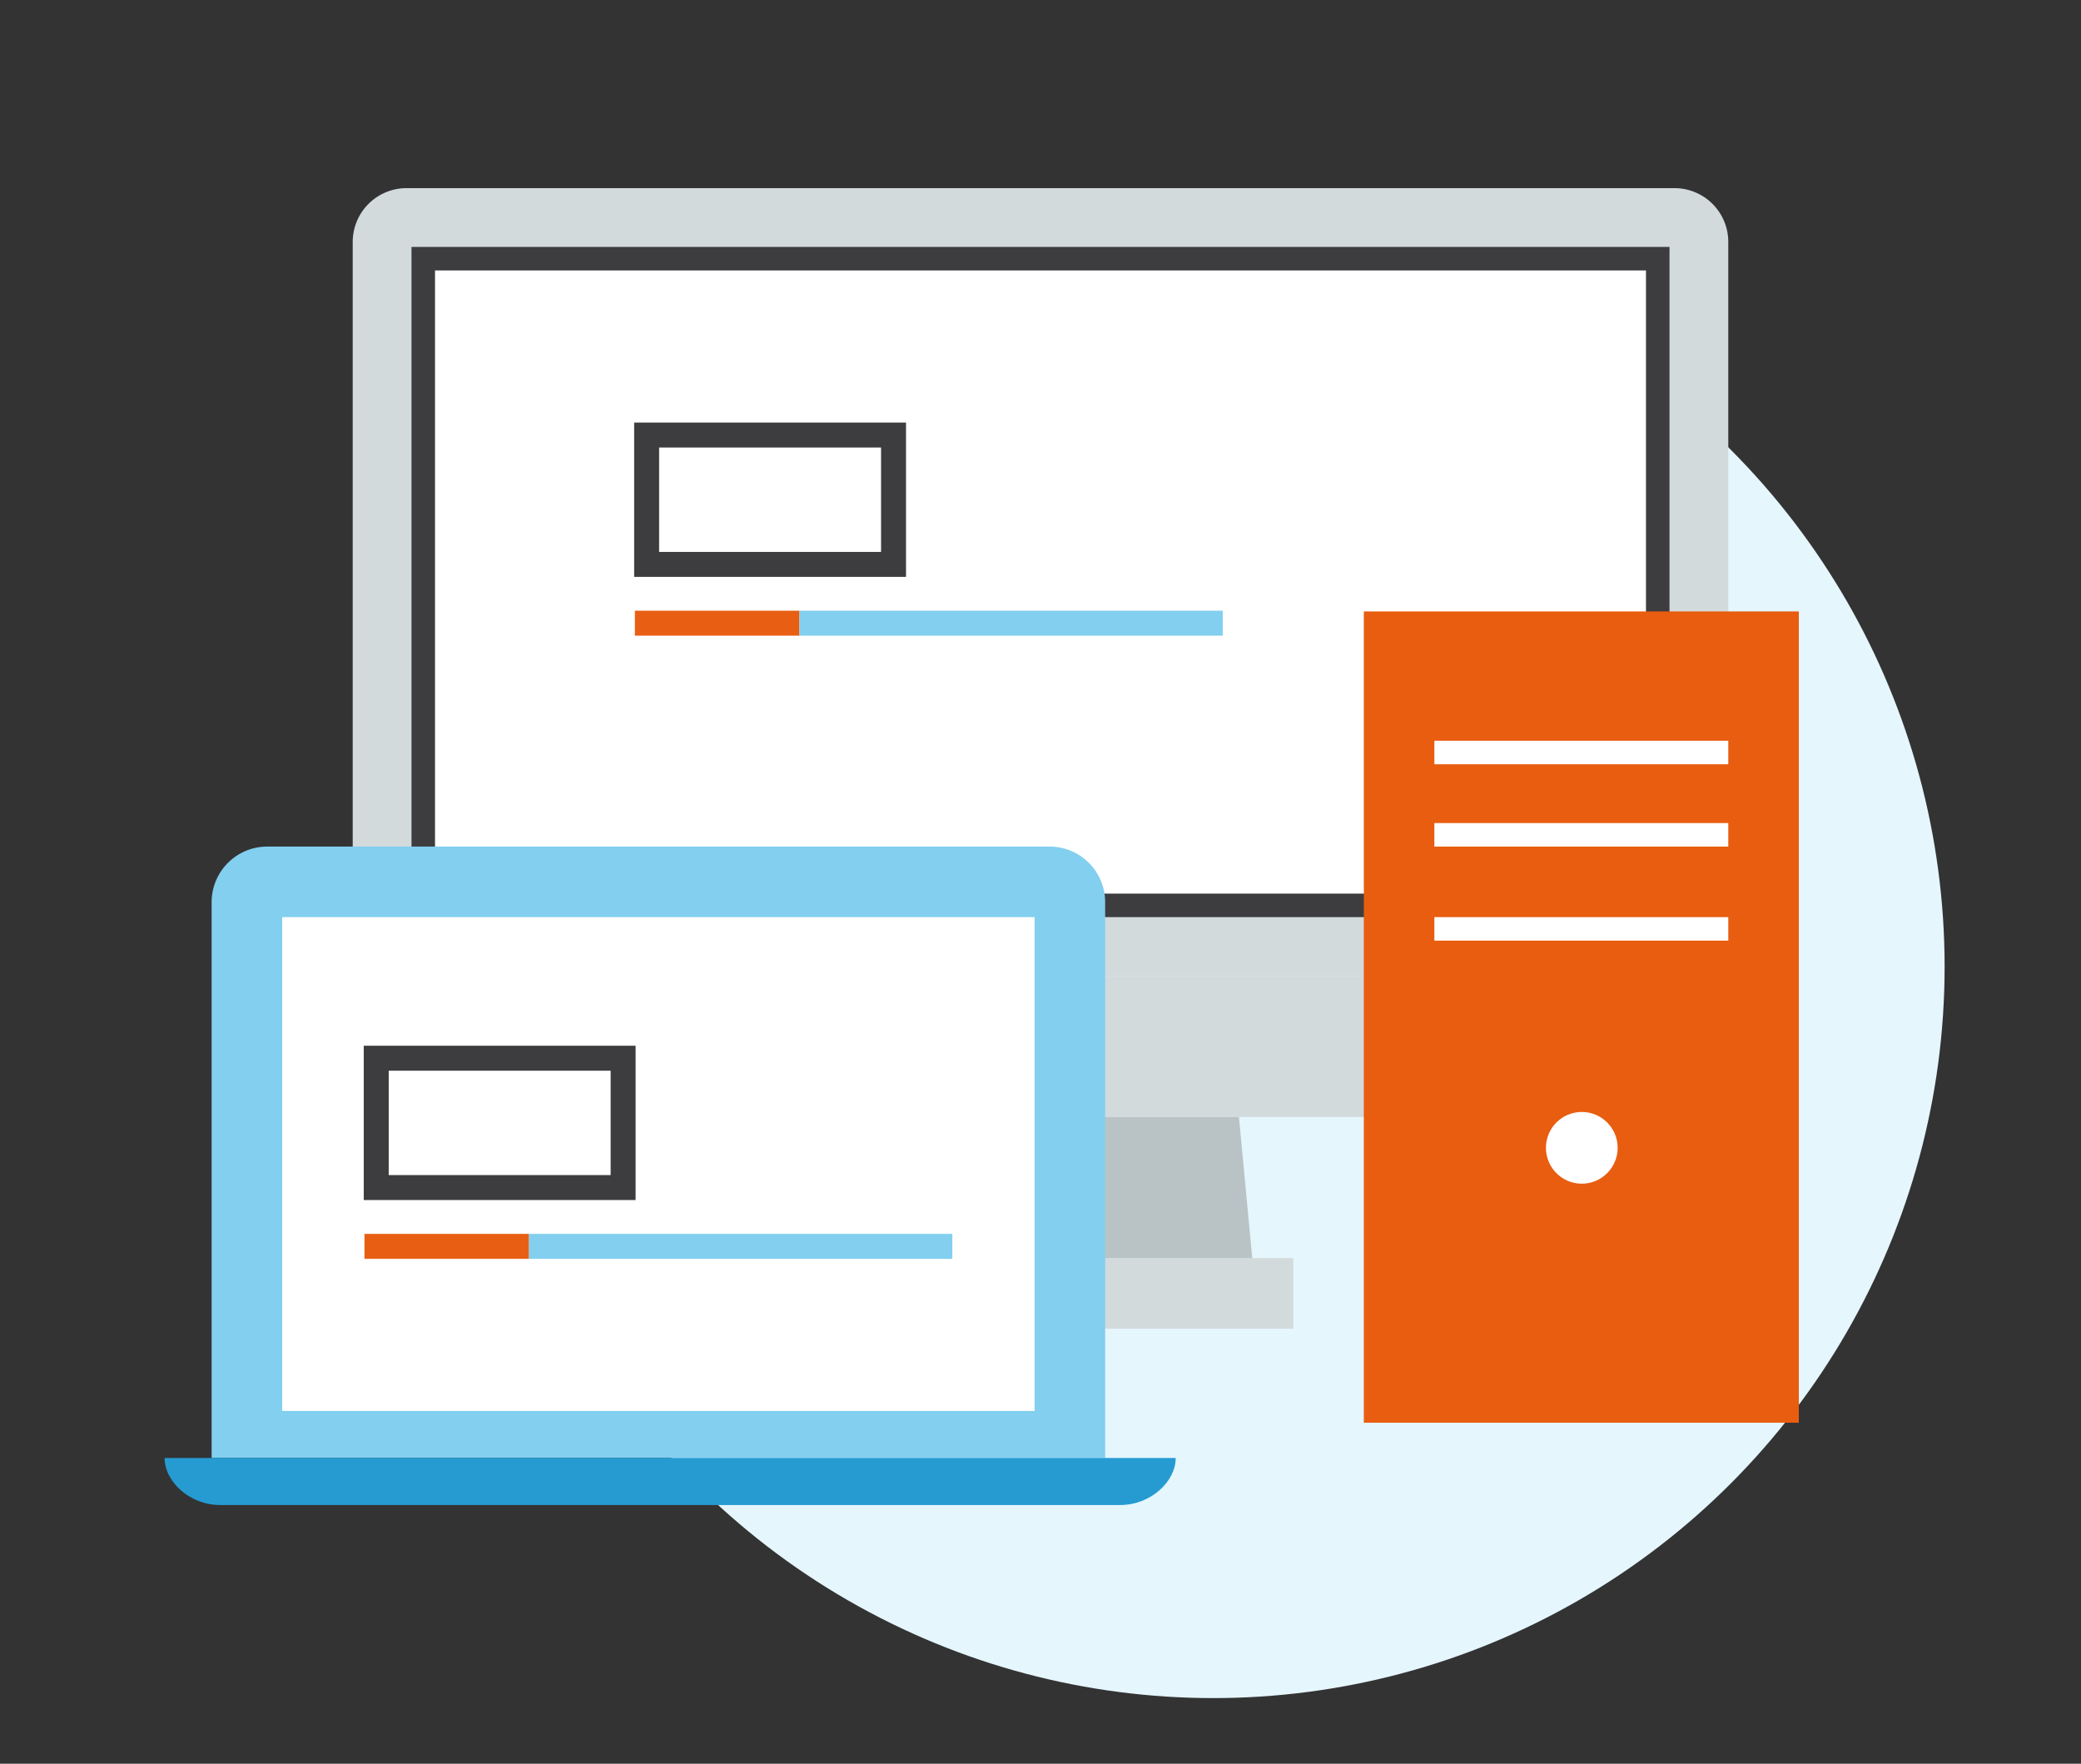
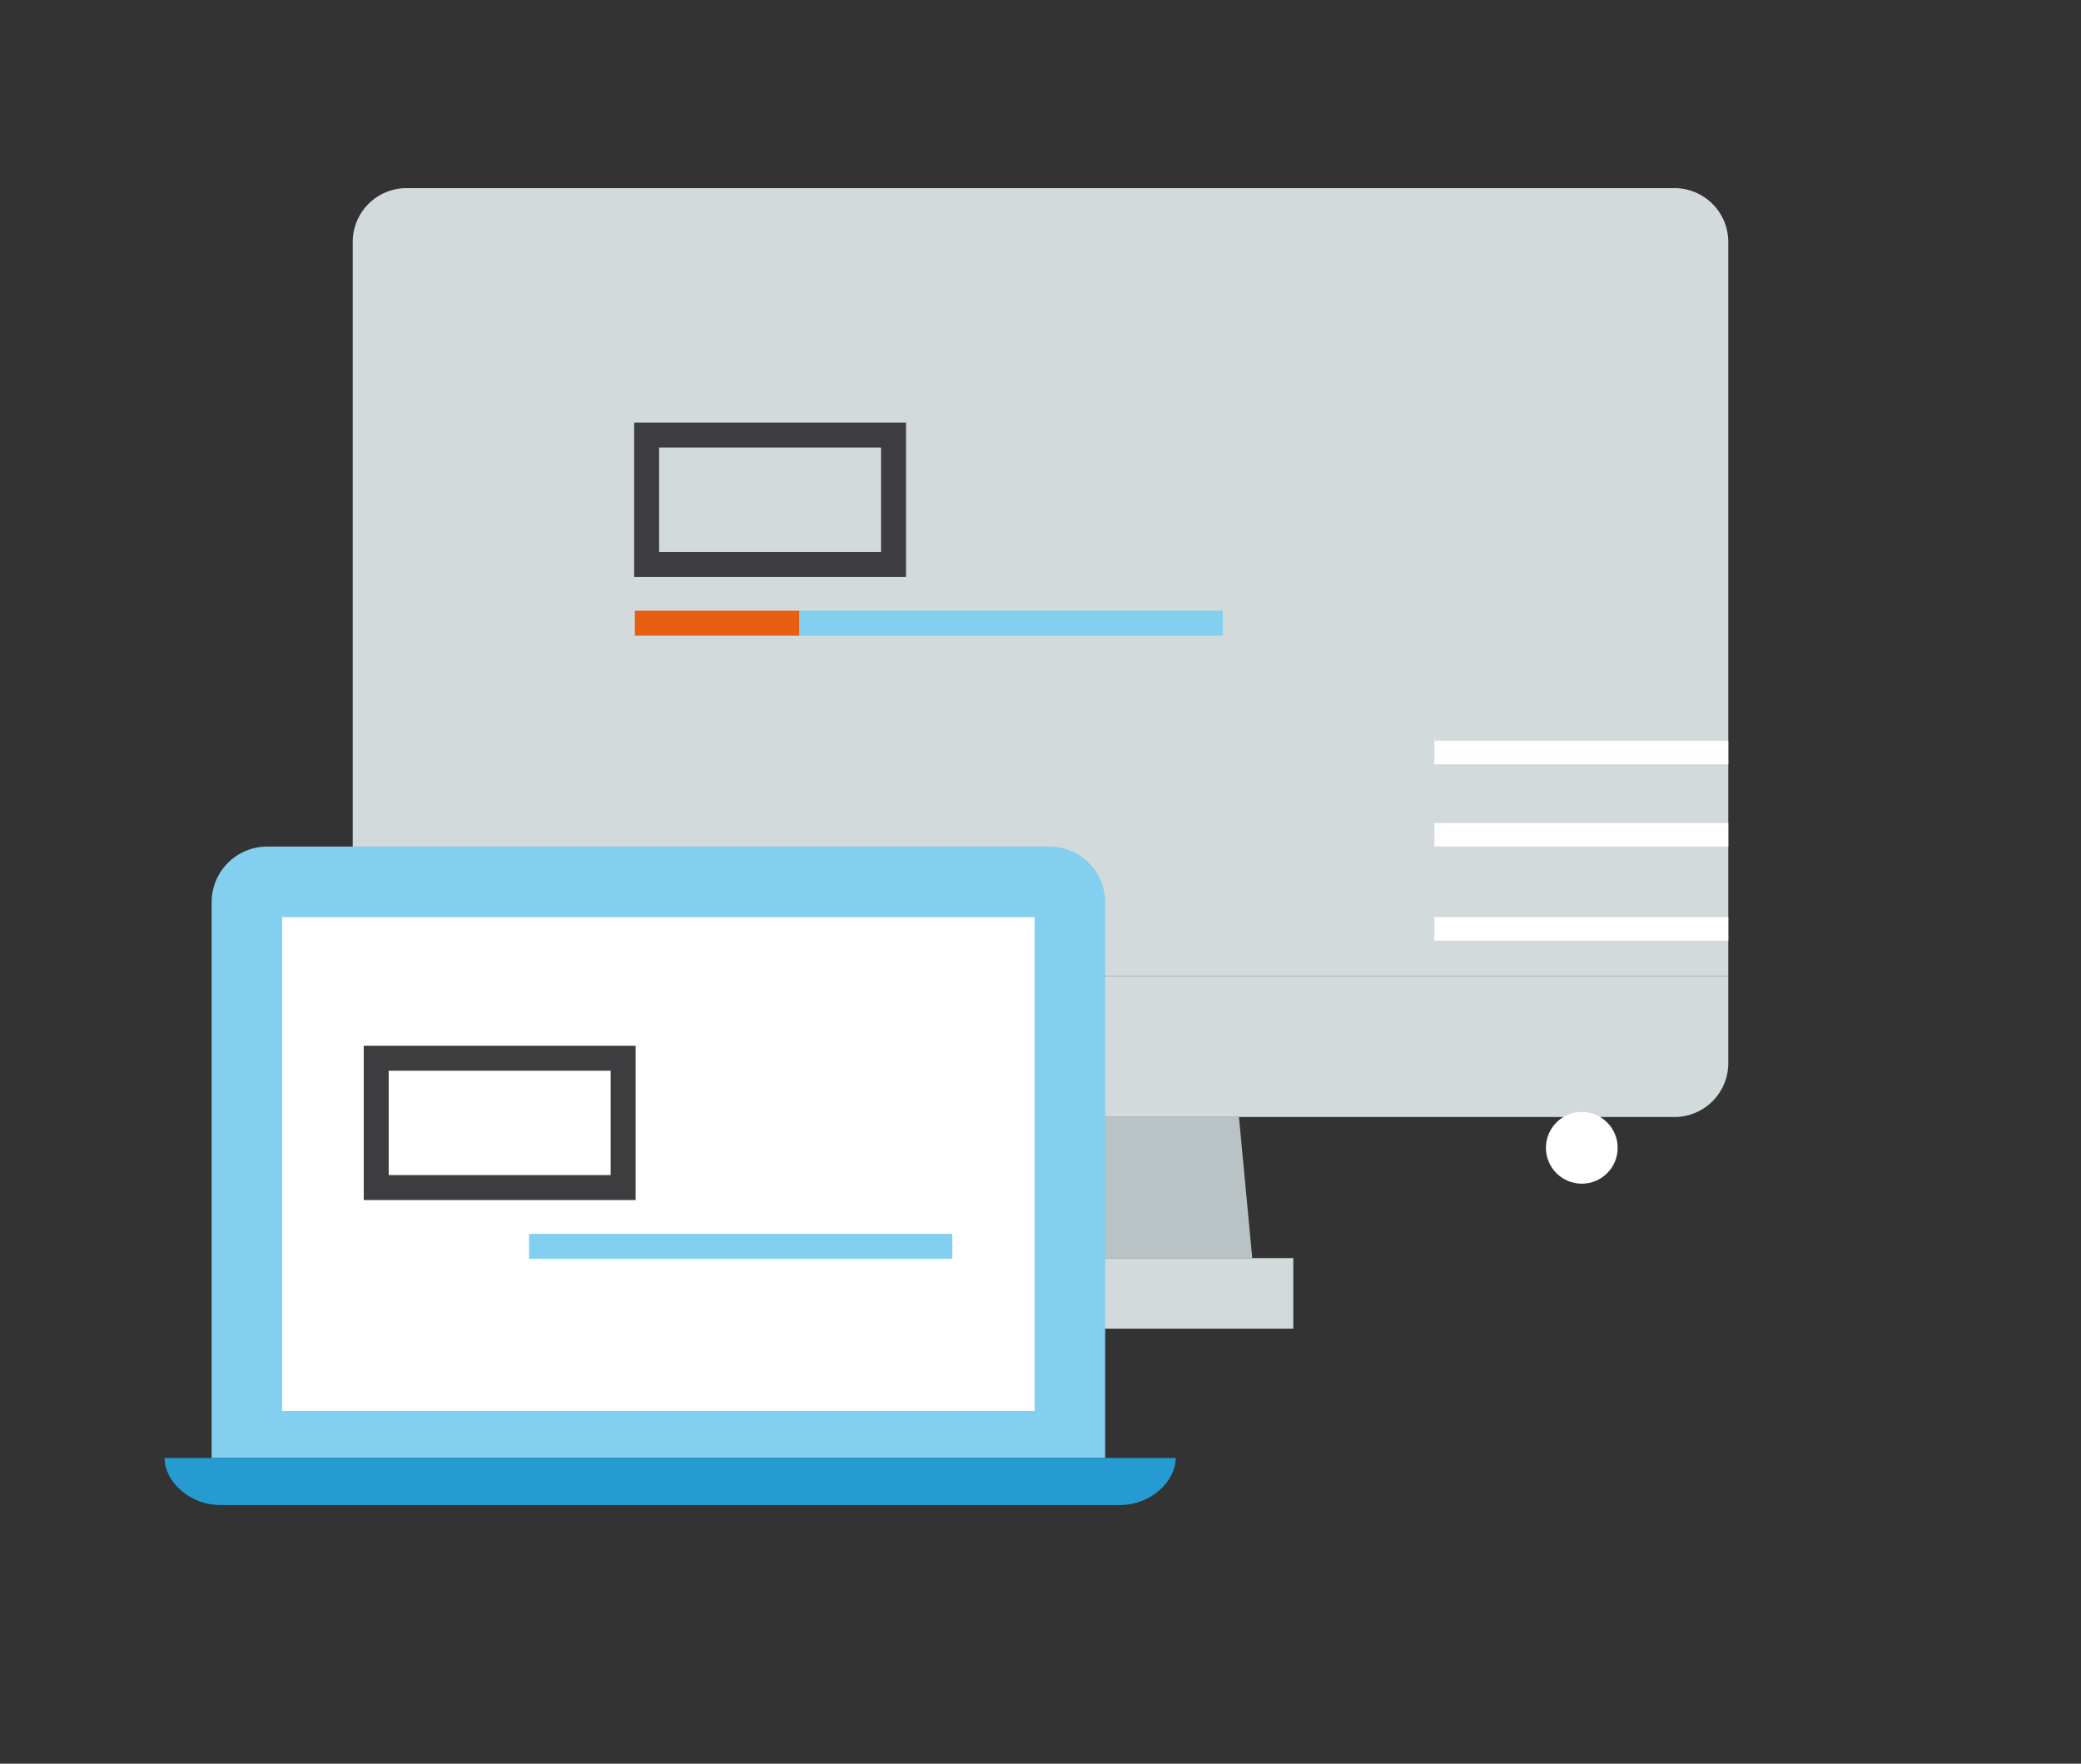
<svg xmlns="http://www.w3.org/2000/svg" width="177" height="150" viewBox="0 0 177 150">
  <rect x="0" y="0" width="177" height="150" fill="#333333" stroke="none" />
  <title>4iG_icn_eszkozok</title>
  <g id="Layer_2" data-name="Layer 2">
    <g id="Layer_1-2" data-name="Layer 1">
      <g>
        <rect width="177" height="150" style="fill: none;opacity: 0" />
        <rect width="177" height="150" style="fill: none;opacity: 0.2" />
-         <circle cx="103.19" cy="82.21" r="62.21" style="fill: #e5f6fd" />
        <g>
          <path d="M142.42,16H34.58A4.58,4.58,0,0,0,30,20.58V83H147V20.58A4.58,4.58,0,0,0,142.42,16Z" style="fill: #d3dadc" />
          <path d="M34.58,95H142.42A4.58,4.58,0,0,0,147,90.42V83H30v7.42A4.58,4.58,0,0,0,34.58,95Z" style="fill: #d3dadc" />
          <rect x="67" y="107" width="43" height="6" style="fill: #d3dadc" />
-           <rect x="36" y="22" width="105" height="55" style="fill: #fff;stroke: #3d3d3f;stroke-miterlimit: 10;stroke-width: 2px" />
          <polygon points="106.51 107 70.51 107 71.63 95 105.38 95 106.51 107" style="fill: #b9c3c5" />
        </g>
        <g>
-           <rect x="116" y="52" width="37" height="69" style="fill: #e85d10" />
          <line x1="122" y1="64" x2="147" y2="64" style="fill: none;stroke: #fff;stroke-miterlimit: 10;stroke-width: 2px" />
          <line x1="122" y1="71" x2="147" y2="71" style="fill: none;stroke: #fff;stroke-miterlimit: 10;stroke-width: 2px" />
          <line x1="122" y1="79" x2="147" y2="79" style="fill: none;stroke: #fff;stroke-miterlimit: 10;stroke-width: 2px" />
          <circle cx="134.54" cy="97.62" r="3.05" style="fill: #fff" />
        </g>
        <path d="M18,124V76.73A4.73,4.73,0,0,1,22.73,72H89.27A4.73,4.73,0,0,1,94,76.73V124Z" style="fill: #82cfef" />
        <rect x="24" y="78" width="64" height="42" style="fill: #fff" />
        <path d="M100,124c0,2-2.12,4-4.73,4H18.73c-2.61,0-4.73-2-4.73-4Z" style="fill: #259bd2" />
        <g>
          <rect x="32" y="90" width="21" height="11" style="fill: none;stroke: #3d3d3f;stroke-miterlimit: 10;stroke-width: 2.123px" />
-           <line x1="31" y1="106" x2="45" y2="106" style="fill: none;stroke: #e85f14;stroke-miterlimit: 10;stroke-width: 2.123px" />
          <line x1="45" y1="106" x2="81" y2="106" style="fill: none;stroke: #82cfef;stroke-miterlimit: 10;stroke-width: 2.123px" />
        </g>
        <g>
          <rect x="55" y="37" width="21" height="11" style="fill: none;stroke: #3d3d3f;stroke-miterlimit: 10;stroke-width: 2.123px" />
          <line x1="54" y1="53" x2="68" y2="53" style="fill: none;stroke: #e85f14;stroke-miterlimit: 10;stroke-width: 2.123px" />
          <line x1="68" y1="53" x2="104" y2="53" style="fill: none;stroke: #82cfef;stroke-miterlimit: 10;stroke-width: 2.123px" />
        </g>
      </g>
    </g>
  </g>
</svg>